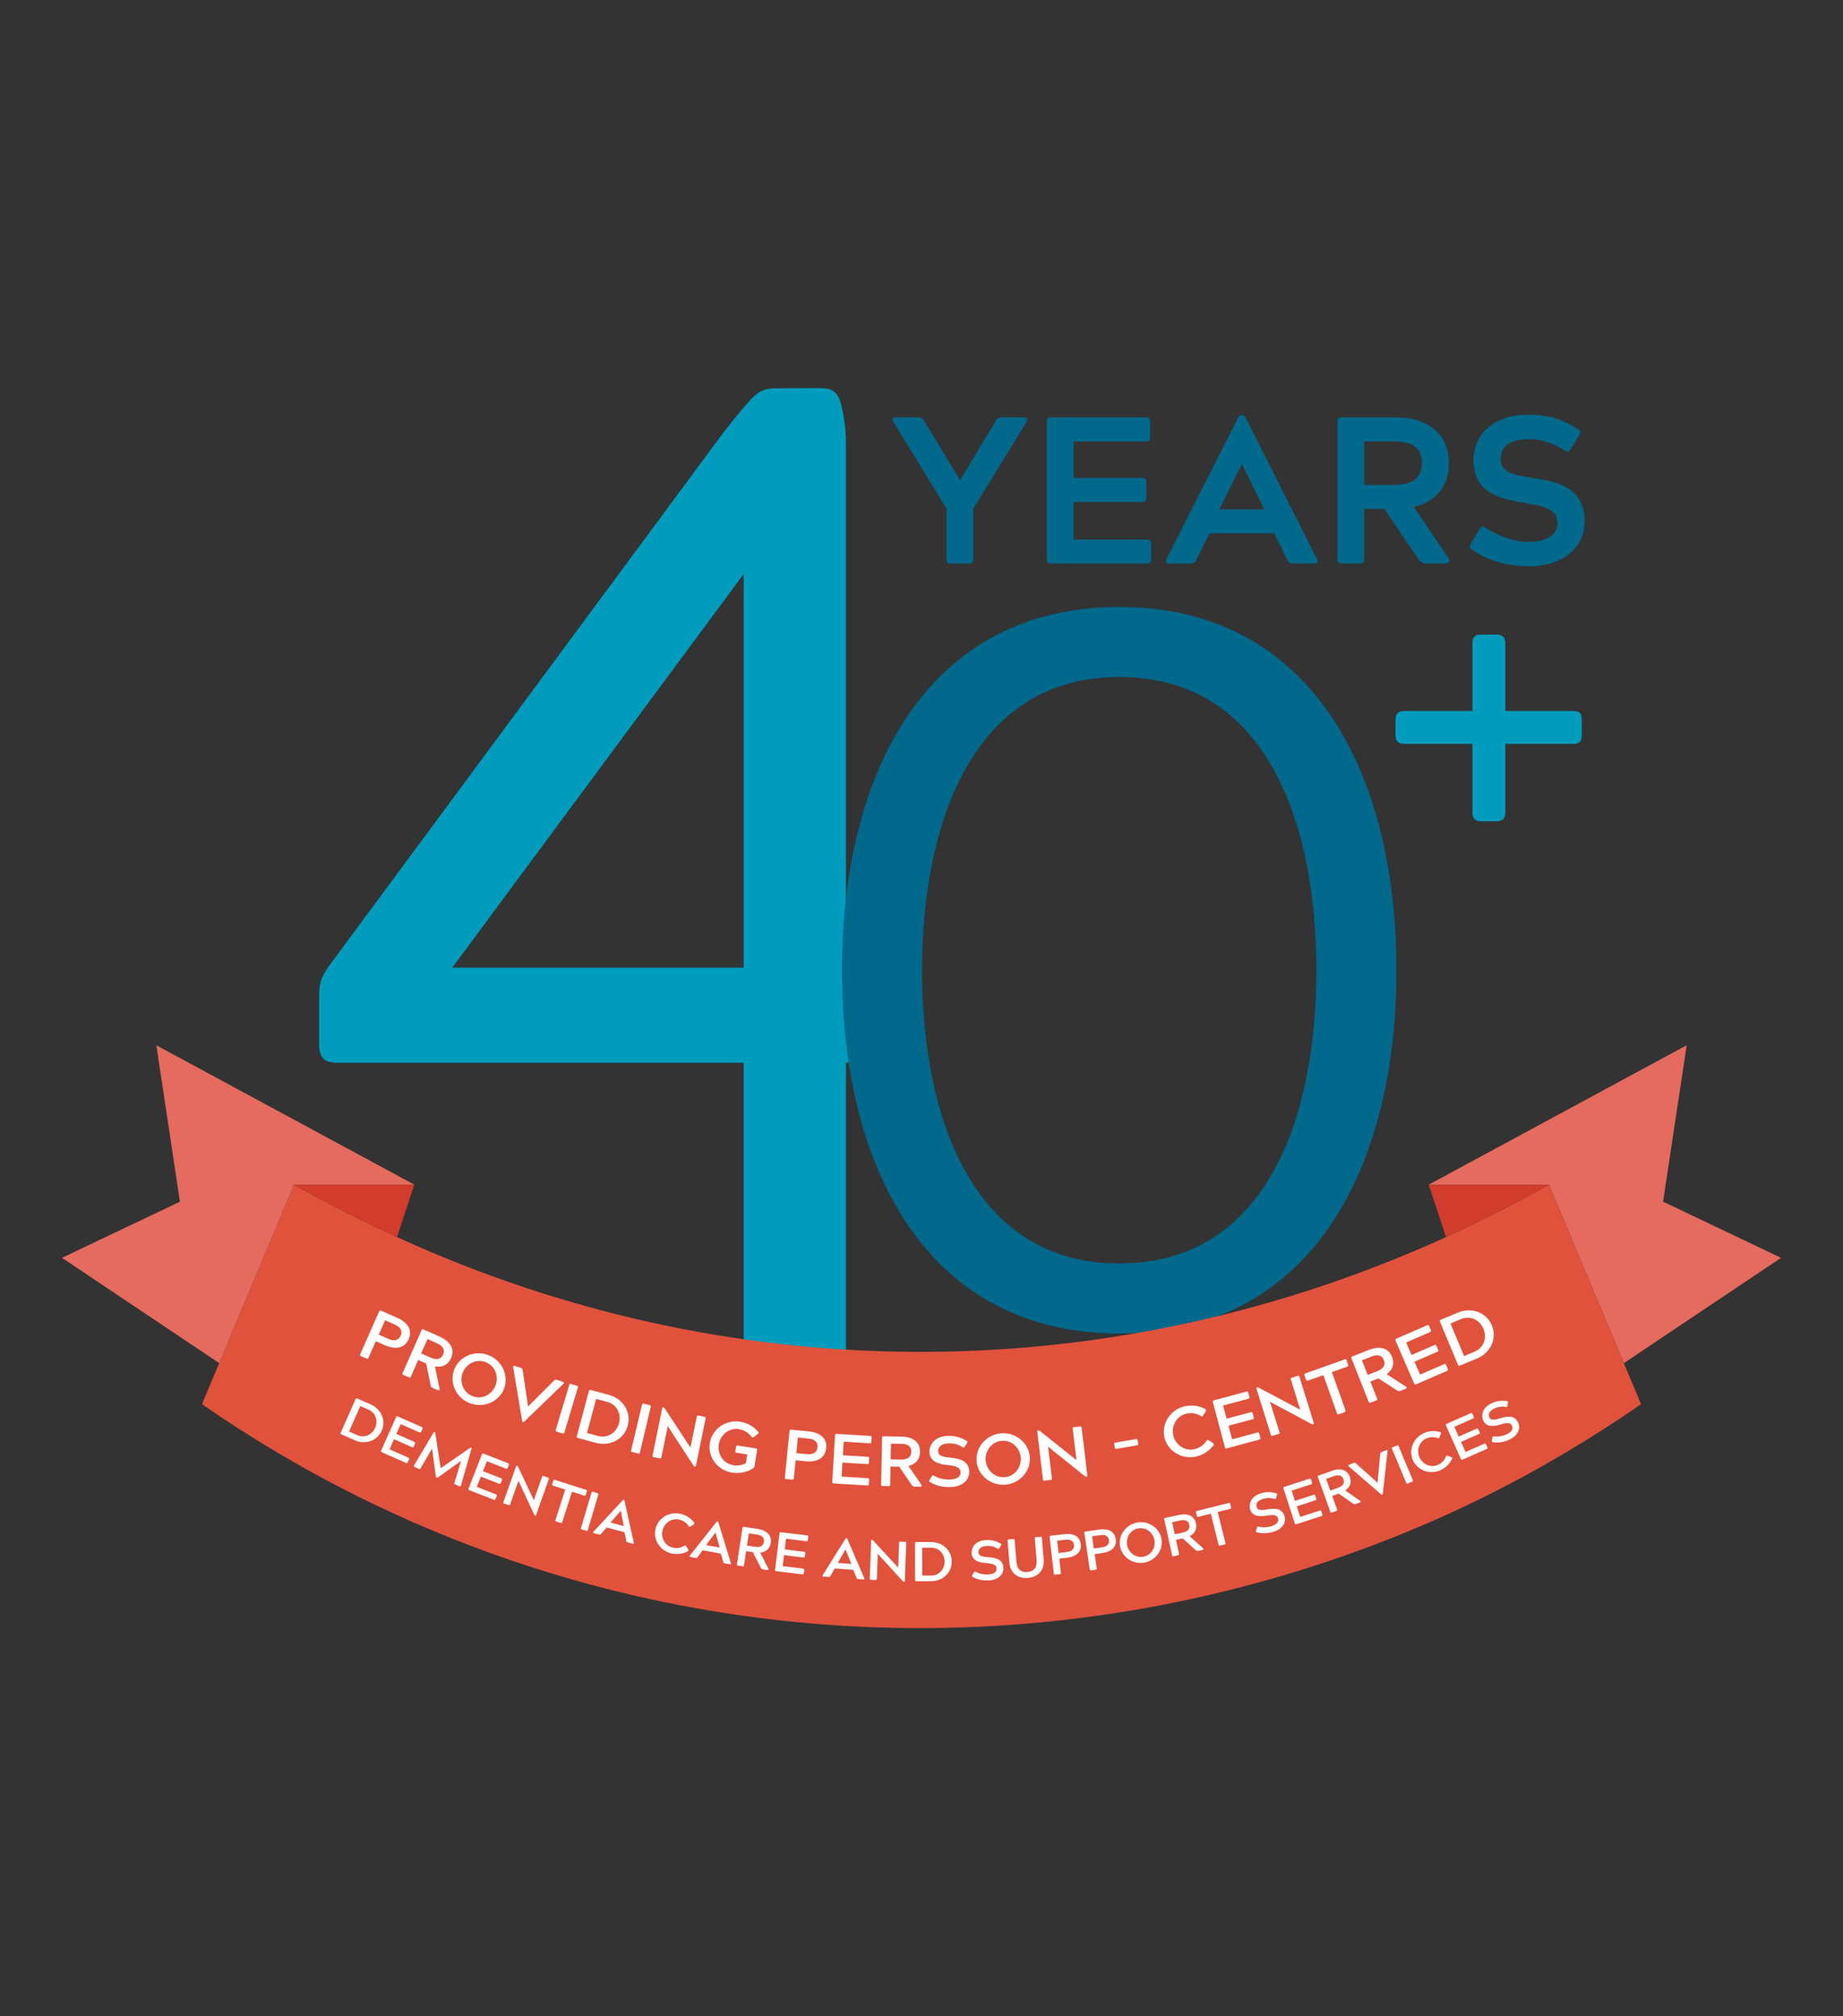
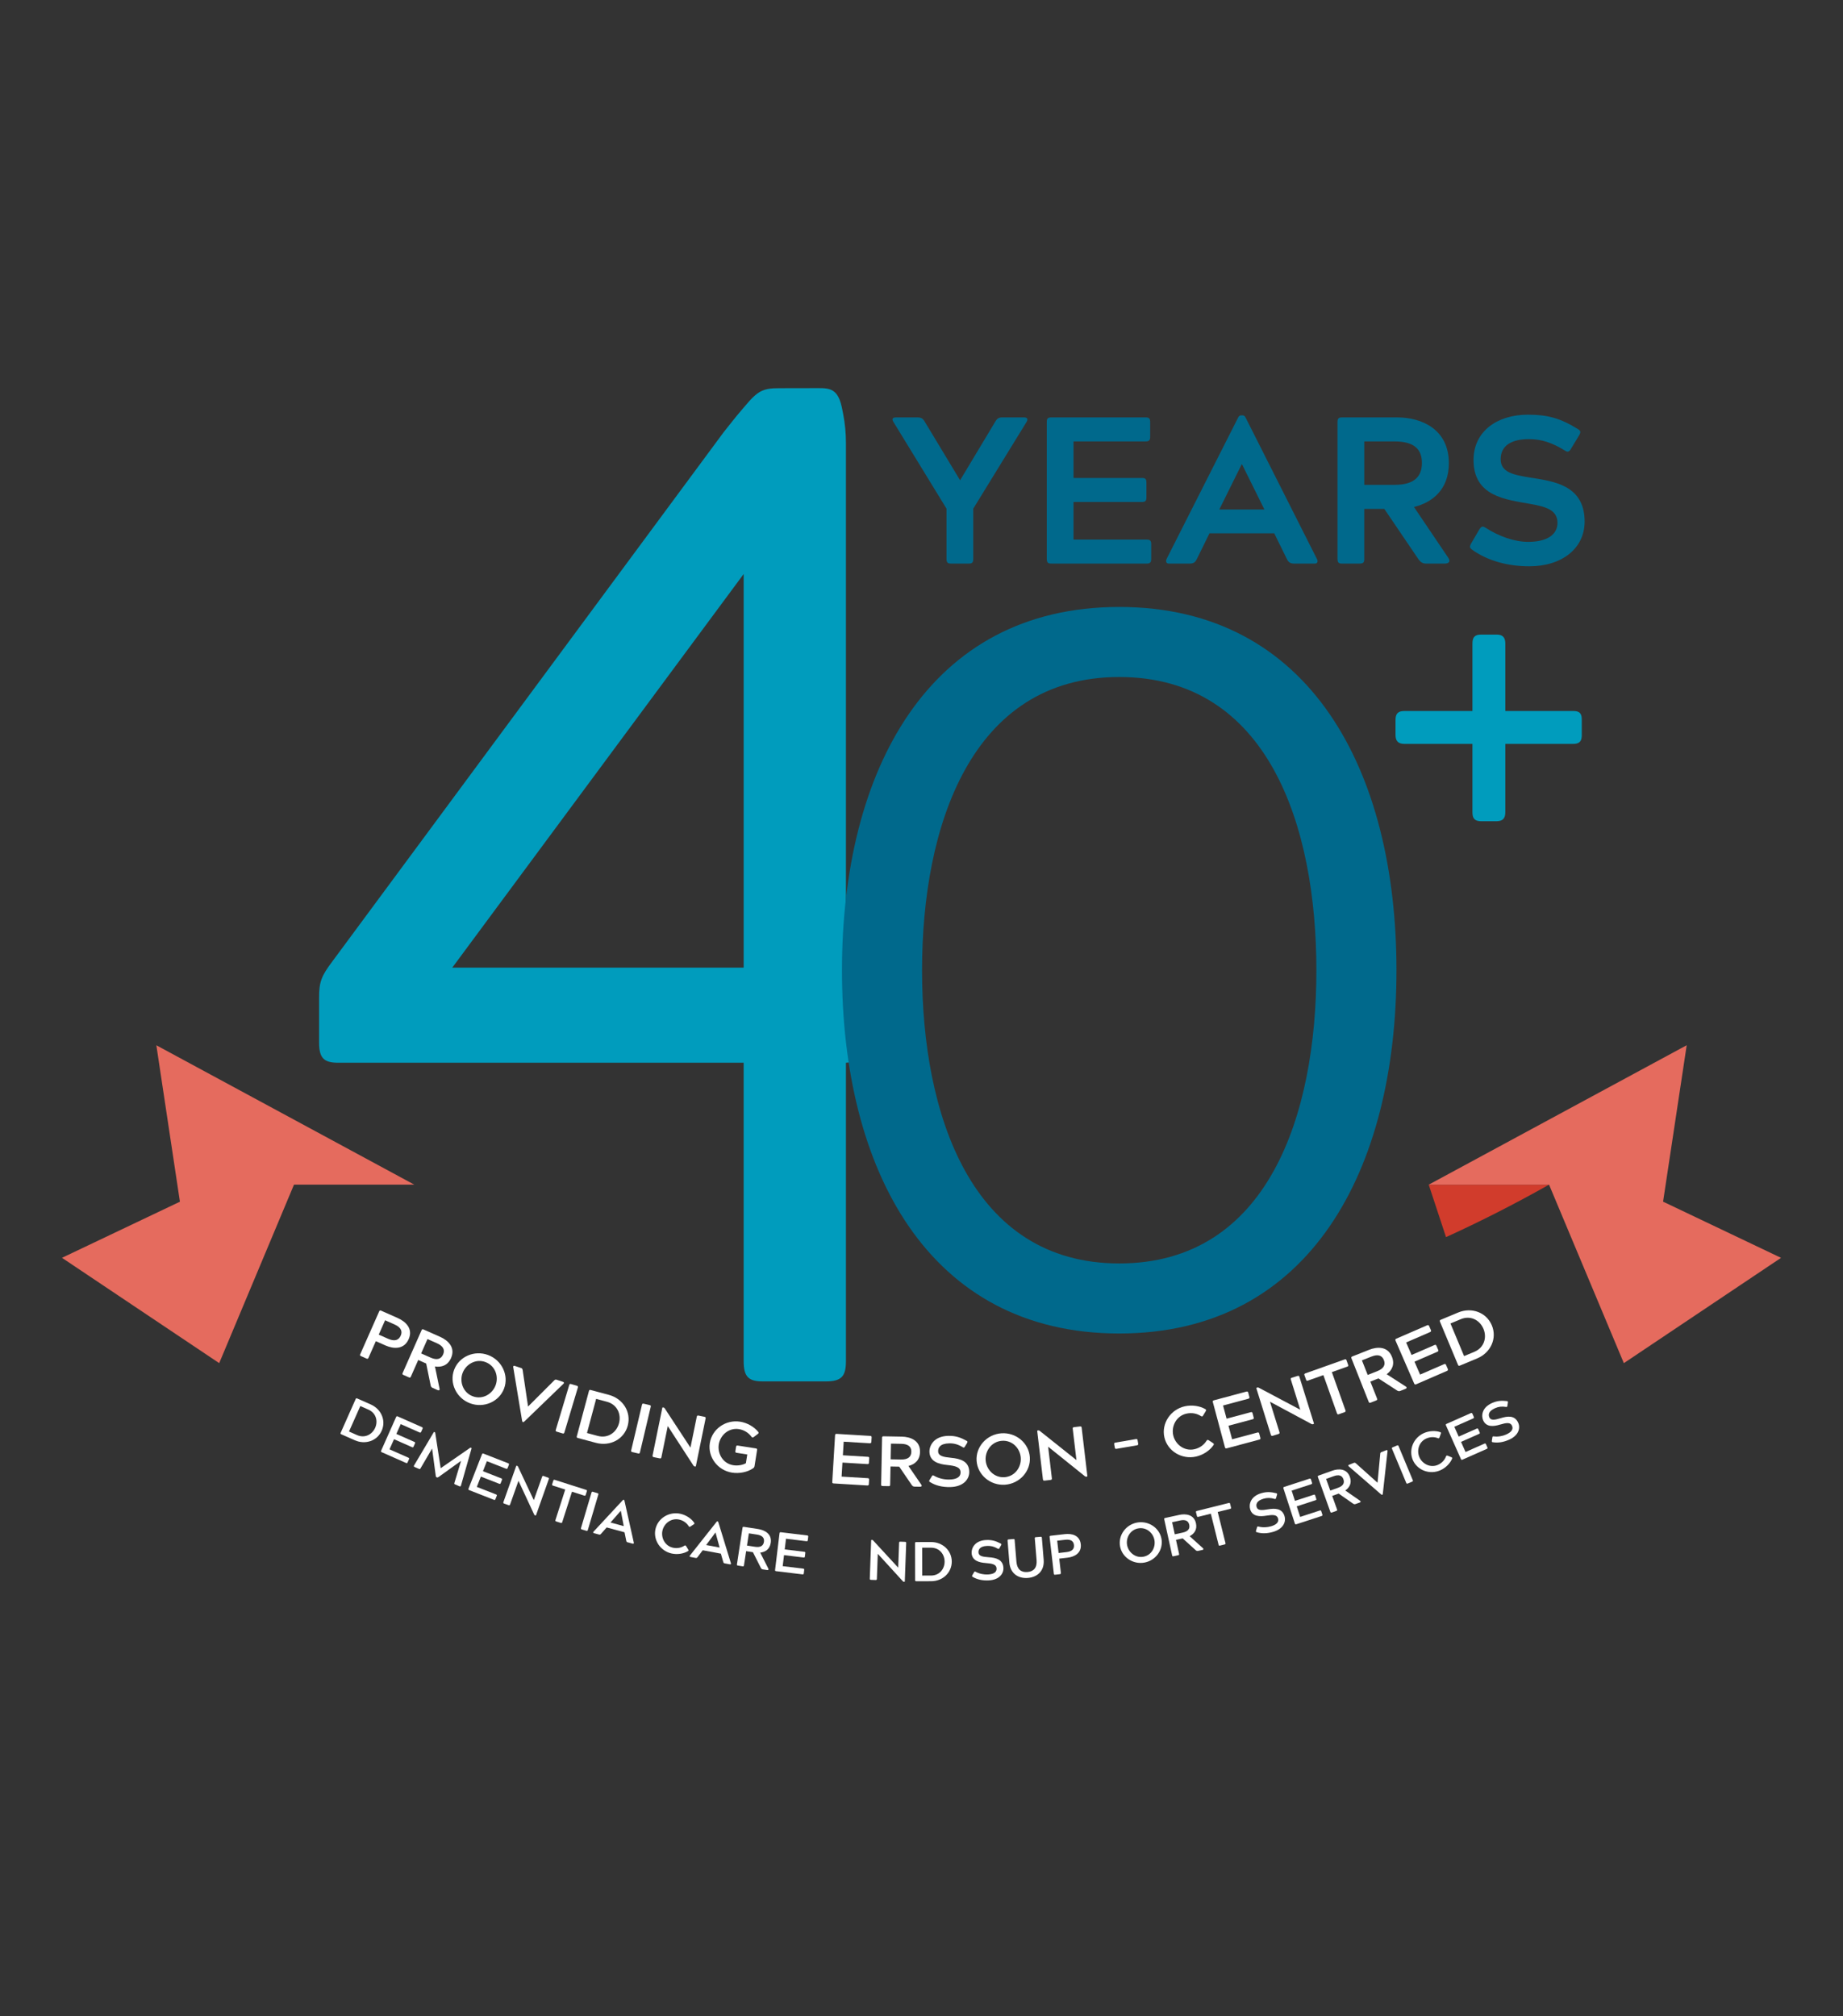
<svg xmlns="http://www.w3.org/2000/svg" id="Layer_1" data-name="Layer 1" viewBox="0 0 263.222 288">
  <rect x="0" y="0" width="263.222" height="288" fill="#333333" stroke="none" />
  <defs>
    <style>      .cls-1 {        fill: #00698c;      }      .cls-2 {        fill: #00698c;      }      .cls-3 {        fill: #fff;      }      .cls-4 {        fill: #d13c2c;      }      .cls-5 {        stroke: #009cbd;        stroke-miterlimit: 10;        stroke-width: .5px;      }      .cls-5, .cls-6 {        fill: #009cbd;      }      .cls-7 {        fill: #e56b5e;      }      .cls-8 {        fill: #e1523d;      }    </style>
  </defs>
  <g>
    <g>
      <g>
        <path class="cls-6" d="M118.113,55.514c.16.029.317.069.471.124,1.355.485,1.598,2.267,1.839,3.499.268,1.367.397,2.777.397,4.17v74.906h6.792c2.208,0,4,.675,4,2.883l-.849,7.077c0,2.208,1.81,2.761-.398,2.761l-9.545.868v42.629c0,2.208-.68,2.888-2.888,2.888h-9.001c-2.038,0-2.719-.68-2.719-2.888v-42.629h-57.92c-2.038,0-2.719-.679-2.719-2.887v-6.455c0-2.208.34-3.058,1.869-5.096,0,0,55.881-75.585,55.881-75.585.875-1.093,1.724-2.205,2.644-3.263.69-.793,1.338-1.646,2.18-2.287.959-.73,2.015-.776,3.19-.778,1.836-.004,3.672-.007,5.508-.011.423,0,.853,0,1.268.074ZM64.598,138.213h41.614v-56.222l-41.614,56.222Z" />
        <path class="cls-2" d="M159.85,86.698c27.303,0,39.596,23.443,39.596,51.889s-12.293,51.889-39.596,51.889-39.596-23.443-39.596-51.889,12.294-51.889,39.596-51.889ZM159.85,180.47c21.299,0,28.16-21.299,28.16-41.883s-6.861-41.883-28.16-41.883c-21.155,0-28.16,21.299-28.16,41.883s7.005,41.883,28.16,41.883Z" />
      </g>
      <path class="cls-5" d="M214.743,101.812h9.92c.799,0,.999.2.999.999v2.197c0,.732-.2.999-.999.999h-9.92v9.986c0,.799-.267,1.065-1.066,1.065h-2.063c-.865,0-1.066-.266-1.066-1.065v-9.986h-9.92c-.799,0-1.066-.267-1.066-1.065v-2.064c0-.865.267-1.065,1.066-1.065h9.92v-9.853c0-.799.2-1.065.999-1.065h2.197c.732,0,.999.266.999,1.065v9.853Z" />
    </g>
    <g>
      <path class="cls-1" d="M127.966,59.623h3.102c.477,0,.745.149,1.015.626l5.04,8.352,5.011-8.352c.268-.477.537-.626.984-.626h3.132c.447,0,.626.209.358.656l-7.606,12.379v7.159c0,.537-.149.686-.656.686h-2.475c-.538,0-.687-.149-.687-.686v-7.159l-7.576-12.379c-.298-.447-.089-.656.358-.656Z" />
      <path class="cls-1" d="M150.161,80.502c-.508,0-.657-.149-.657-.686v-19.538c0-.507.149-.656.657-.656h13.452c.477,0,.656.149.656.656v2.119c0,.507-.179.656-.656.656h-10.291v5.22h9.754c.508,0,.657.149.657.656v2.118c0,.507-.149.656-.657.656h-9.754v5.369h10.44c.477,0,.656.149.656.657v2.088c0,.537-.179.686-.656.686h-13.601Z" />
      <path class="cls-1" d="M188.074,79.817c.21.388.09.686-.298.686h-2.923c-.567,0-.836-.179-1.074-.686l-1.79-3.639h-9.247l-1.79,3.639c-.239.507-.477.686-1.073.686h-2.924c-.388,0-.507-.298-.328-.686l10.172-20.104c.119-.268.239-.388.477-.388h.179c.239,0,.358.119.477.388l10.141,20.104ZM177.336,66.335l-3.192,6.442h6.443l-3.192-6.442h-.06Z" />
      <path class="cls-1" d="M194.848,79.817c0,.537-.149.686-.686.686h-2.475c-.508,0-.657-.149-.657-.686v-19.538c0-.507.149-.656.657-.656h7.874c3.49,0,7.368,1.7,7.368,6.532,0,3.758-2.327,5.608-4.982,6.265l4.892,7.248c.358.507.119.835-.508.835h-2.625c-.537,0-.835-.209-1.164-.686l-4.832-7.129h-2.864v7.129ZM199.174,69.257c2.923,0,3.907-1.283,3.907-3.132s-.985-3.072-3.907-3.072h-4.326v6.204h4.326Z" />
      <path class="cls-1" d="M214.328,65.588c0,1.909,1.849,2.237,4.176,2.625,3.46.537,7.815,1.103,7.815,6.293,0,3.788-3.191,6.383-7.904,6.383-3.161,0-6.025-.835-8.143-2.356-.388-.298-.417-.447-.149-.925l1.133-1.939c.18-.298.329-.447.508-.447.119,0,.239.06.388.149,1.909,1.223,4.086,2.028,6.115,2.028,2.745,0,4.176-1.073,4.176-2.714,0-1.879-1.73-2.326-3.937-2.714-3.49-.627-8.053-1.074-8.053-6.265,0-4.086,3.371-6.472,7.755-6.472,2.804,0,4.594.477,7.159,2.058.388.239.447.417.149.924l-1.104,1.82c-.179.329-.328.478-.537.478-.089,0-.209-.06-.358-.149-1.79-1.104-3.311-1.641-5.16-1.641-2.386,0-4.027.865-4.027,2.863Z" />
    </g>
  </g>
  <path class="cls-4" d="M204.054,169.217l2.471,7.493c5.292-2.407,10.204-4.95,14.715-7.493h-17.187Z" />
  <polygon class="cls-7" points="204.054 169.217 221.24 169.217 231.922 194.712 254.371 179.669 237.525 171.644 240.899 149.3 204.054 169.217" />
-   <path class="cls-8" d="M231.923,194.712l-10.682-25.495c-4.511,2.543-9.423,5.085-14.715,7.493-47.091,21.425-100.205,21.923-147.479,1.047-.782-.345-1.563-.694-2.342-1.05-5.292-2.417-10.204-4.95-14.715-7.493l-10.682,25.495-2.464,5.869c6.793,4.689,14.314,9.233,22.577,13.323,46.811,23.167,100.926,24.581,148.722,5.243l.13-.053c3.886-1.576,7.735-3.305,11.536-5.188,8.256-4.09,15.777-8.634,22.569-13.323l-2.456-5.869Z" />
  <g>
-     <path class="cls-4" d="M59.168,169.214l-2.464,7.493c-5.292-2.417-10.204-4.95-14.715-7.493h17.179Z" />
    <polygon class="cls-7" points="59.168 169.214 41.989 169.214 31.307 194.71 8.852 179.666 25.697 171.651 22.331 149.307 59.168 169.214" />
  </g>
  <g>
    <path class="cls-3" d="M53.678,191.574l-1.051,2.375c-.065.148-.135.173-.29.104l-.767-.34c-.165-.073-.183-.137-.117-.285l2.7-6.104c.07-.158.135-.174.29-.104l2.358,1.046c1.136.503,2.229,1.521,1.564,3.023s-2.165,1.404-3.301.9l-1.388-.615ZM55.432,191.231c1.01.447,1.54.139,1.799-.445.251-.566.118-1.158-.892-1.605l-1.339-.594-.907,2.05,1.339.595Z" />
    <path class="cls-3" d="M62.122,195.185l.661,3.201c.029.224-.12.246-.285.173l-.719-.318c-.164-.073-.232-.182-.272-.354l-.638-3.123-1.136-.504-1.051,2.375c-.069.157-.135.173-.29.104l-.767-.34c-.155-.069-.188-.128-.117-.285l2.7-6.104c.066-.148.135-.174.29-.104l2.368,1.05c1.106.49,2.22,1.517,1.555,3.02-.472,1.067-1.354,1.354-2.3,1.211ZM61.497,193.92c.912.404,1.494.219,1.789-.449.312-.705-.047-1.231-.882-1.602l-1.349-.598-.907,2.051,1.349.598Z" />
    <path class="cls-3" d="M69.722,193.554c1.956.736,2.98,2.898,2.27,4.787s-2.905,2.84-4.862,2.104-2.98-2.898-2.27-4.787c.71-1.89,2.905-2.84,4.862-2.104ZM67.508,199.438c1.42.534,2.808-.319,3.271-1.554.468-1.243-.016-2.79-1.437-3.325-1.391-.523-2.804.31-3.271,1.554-.465,1.233.046,2.802,1.437,3.325Z" />
    <path class="cls-3" d="M73.296,195.258c-.019-.113.077-.199.197-.159l.938.31c.142.046.176.111.216.295l.772,5.199-.003.01,3.729-3.726c.132-.127.208-.155.35-.108l.928.306c.151.05.14.185.074.249l-5.559,5.365c-.122.098-.165.159-.245.132l-.03-.01c-.071-.023-.068-.097-.107-.249l-1.26-7.613Z" />
    <path class="cls-3" d="M81.299,197.84c.046-.155.111-.188.274-.14l.803.24c.173.053.198.113.152.269l-1.918,6.396c-.047.155-.112.189-.274.141l-.803-.241c-.163-.049-.199-.113-.152-.269l1.918-6.396Z" />
    <path class="cls-3" d="M86.956,199.24c2.02.541,3.223,2.448,2.701,4.398-.522,1.949-2.519,3-4.538,2.459l-2.574-.689c-.164-.044-.202-.106-.16-.264l1.727-6.446c.042-.156.106-.191.271-.147l2.574.689ZM85.143,199.814l-1.308,4.879,1.538.412c1.487.398,2.691-.529,3.033-1.803.344-1.283-.239-2.678-1.726-3.076l-1.538-.412Z" />
    <path class="cls-3" d="M91.687,200.661c.037-.158.101-.195.266-.156l.816.193c.176.041.205.101.168.259l-1.536,6.496c-.038.157-.101.195-.267.156l-.815-.193c-.166-.039-.206-.101-.168-.259l1.536-6.496Z" />
    <path class="cls-3" d="M94.466,208.146c-.032.159-.095.198-.262.164l-.812-.165c-.166-.034-.219-.097-.187-.255l1.387-6.785c.014-.069.039-.085.111-.07l.084.018c.062.013.108.053.149.113l3.678,5.612.9-4.41c.033-.159.095-.198.262-.164l.822.167c.166.034.208.095.176.253l-1.386,6.785c-.015.069-.039.085-.112.07l-.073-.015c-.062-.013-.108-.054-.16-.116l-3.669-5.652-.909,4.45Z" />
    <path class="cls-3" d="M102.656,206.325c-.206,1.303.599,2.734,2.066,2.965.682.107,1.336-.026,1.807-.281l.198-1.253-1.51-.237c-.168-.026-.214-.075-.187-.245l.097-.611c.025-.16.086-.202.253-.176l2.559.401c.178.028.212.085.187.245l-.36,2.276c-.025.16-.092.242-.225.334-.795.543-1.959.771-2.986.609-2.065-.324-3.493-2.233-3.177-4.229.315-1.995,2.264-3.374,4.328-3.05,1.018.16,1.991.725,2.585,1.455.106.14.065.195-.07.307l-.562.426c-.133.092-.222.109-.328-.031-.397-.545-1.038-.975-1.793-1.093-1.468-.231-2.674.874-2.882,2.188Z" />
-     <path class="cls-3" d="M113.632,208.582l-.258,2.582c-.017.162-.074.207-.243.19l-.834-.084c-.18-.018-.217-.072-.201-.233l.663-6.637c.017-.172.074-.207.243-.189l2.565.256c1.235.123,2.592.747,2.429,2.381s-1.619,2.009-2.854,1.886l-1.51-.151ZM115.191,207.709c1.098.109,1.507-.349,1.57-.984.061-.615-.25-1.135-1.348-1.245l-1.457-.145-.223,2.229,1.457.146Z" />
    <path class="cls-3" d="M119.086,211.896c-.18-.011-.229-.064-.22-.227l.401-6.656c.01-.162.076-.209.246-.198l4.755.287c.169.011.229.065.22.227l-.037.617c-.01.162-.077.219-.246.209l-3.707-.225-.117,1.942,3.548.215c.18.011.22.054.21.226l-.038.617c-.01.162-.055.21-.234.199l-3.548-.215-.121,2.003,3.707.225c.18.011.23.055.22.227l-.037.617c-.01.162-.066.209-.246.198l-4.755-.288Z" />
    <path class="cls-3" d="M129.747,209.399l1.849,2.694c.113.195-.016.273-.196.271l-.786-.015c-.181-.004-.285-.076-.389-.221l-1.797-2.632-1.243-.023-.051,2.598c-.003.173-.057.212-.227.209l-.839-.016c-.17-.003-.223-.045-.22-.218l.131-6.677c.003-.162.058-.212.228-.208l2.591.048c1.211.022,2.635.536,2.603,2.181-.022,1.167-.725,1.772-1.653,2.009ZM128.681,208.477c.999.019,1.463-.379,1.478-1.109.015-.771-.52-1.116-1.434-1.133l-1.476-.028-.044,2.243,1.476.027Z" />
    <path class="cls-3" d="M133.987,207.309c.016.679.773.814,1.859.923,1.299.124,2.551.482,2.584,1.982.025,1.114-.875,2.157-2.702,2.197-1.146.024-2.098-.209-2.896-.708-.161-.088-.142-.159-.07-.303l.317-.514c.082-.144.145-.196.307-.098.688.4,1.489.565,2.212.55.924-.02,1.608-.298,1.591-1.048-.017-.729-.732-.906-1.925-1.033-1.161-.116-2.486-.474-2.519-1.882-.02-.871.63-2.233,2.689-2.277,1.095-.024,1.802.255,2.631.713.15.078.131.16.06.304l-.308.503c-.082.144-.154.206-.306.107-.689-.421-1.256-.57-1.946-.556-1.327.028-1.59.643-1.579,1.139Z" />
    <path class="cls-3" d="M143.032,204.731c2.087-.141,3.915,1.402,4.052,3.415.136,2.014-1.467,3.789-3.553,3.93-2.086.142-3.914-1.401-4.051-3.415-.137-2.013,1.466-3.788,3.552-3.93ZM143.457,211.004c1.515-.103,2.423-1.455,2.334-2.77-.091-1.325-1.172-2.533-2.687-2.431-1.482.101-2.423,1.445-2.333,2.771.089,1.315,1.203,2.53,2.686,2.43Z" />
    <path class="cls-3" d="M150.229,211.157c.019.161-.027.218-.196.237l-.822.097c-.169.02-.238-.023-.257-.185l-.813-6.878c-.008-.071.011-.094.084-.103l.085-.01c.062-.007.119.017.178.062l5.252,4.183-.529-4.472c-.019-.161.028-.217.197-.237l.833-.098c.168-.02.227.024.246.186l.812,6.879c.009.07-.01.093-.084.102l-.073.009c-.063.007-.12-.017-.189-.06l-5.256-4.224.533,4.512Z" />
    <path class="cls-3" d="M159.486,206.945c-.178.031-.239-.01-.267-.17l-.081-.47c-.029-.17.017-.219.194-.249l2.889-.497c.168-.029.227.002.256.172l.081.47c.028.16-.016.219-.184.248l-2.889.496Z" />
    <path class="cls-3" d="M172.329,205.784c.098-.146.177-.134.315-.051l.588.388c.143.103.177.157.079.304-.522.772-1.479,1.404-2.485,1.63-2.041.46-4.084-.783-4.527-2.751s.869-3.967,2.91-4.427c1.005-.227,2.141-.067,2.944.406.139.083.133.157.046.302l-.365.602c-.087.145-.155.181-.307.09-.561-.362-1.284-.531-2.082-.352-1.45.327-2.175,1.799-1.883,3.095.289,1.285,1.577,2.314,3.028,1.987.798-.18,1.379-.644,1.738-1.223Z" />
    <path class="cls-3" d="M175.231,206.872c-.175.047-.239.012-.281-.146l-1.727-6.445c-.042-.157.006-.223.17-.267l4.604-1.233c.164-.044.238-.011.28.146l.16.598c.042.157-.004.232-.168.276l-3.589.961.504,1.881,3.436-.92c.174-.047.226-.019.271.147l.16.598c.042.157.014.217-.16.264l-3.436.92.52,1.939,3.589-.961c.175-.047.236-.021.281.146l.16.598c.042.156.003.219-.171.266l-4.604,1.233Z" />
    <path class="cls-3" d="M182.733,204.566c.049.154.014.219-.148.27l-.791.246c-.162.051-.237.021-.286-.134l-2.063-6.618c-.021-.067-.007-.093.064-.115l.081-.025c.061-.019.12-.006.186.027l5.929,3.148-1.341-4.303c-.049-.154-.013-.219.149-.27l.8-.249c.162-.051.228-.019.276.137l2.063,6.618c.021.067.007.093-.064.115l-.07.022c-.061.019-.121.006-.196-.024l-5.941-3.187,1.354,4.341Z" />
    <path class="cls-3" d="M192.033,194.186c.17-.061.228-.027.282.126l.225.63c.058.163.021.219-.139.275l-2.183.775,1.943,5.454c.054.152.021.219-.149.278l-.78.277c-.171.061-.228.027-.282-.126l-1.942-5.454-2.192.779c-.17.061-.228.026-.281-.126l-.225-.631c-.055-.152-.021-.218.139-.275l5.585-1.983Z" />
    <path class="cls-3" d="M198.051,196.294l2.746,1.771c.18.137.092.259-.076.325l-.73.289c-.168.066-.293.039-.444-.054l-2.675-1.734-1.155.457.957,2.414c.063.16.029.218-.129.28l-.779.309c-.158.062-.223.044-.286-.116l-2.46-6.205c-.06-.15-.029-.217.129-.279l2.409-.953c1.125-.445,2.638-.521,3.243,1.007.43,1.085.017,1.914-.749,2.489ZM196.711,195.854c.928-.367,1.203-.912.934-1.592-.284-.716-.911-.828-1.76-.492l-1.372.543.826,2.084,1.372-.543Z" />
    <path class="cls-3" d="M202.274,197.723c-.166.071-.234.046-.3-.103l-2.66-6.125c-.064-.148-.026-.221.129-.288l4.371-1.897c.156-.068.234-.047.299.103l.247.567c.064.149.03.23-.125.298l-3.407,1.479.776,1.787,3.261-1.416c.166-.072.221-.052.29.106l.246.568c.064.148.046.212-.119.284l-3.262,1.415.801,1.844,3.407-1.479c.166-.072.23-.056.299.103l.247.567c.064.149.036.217-.129.289l-4.371,1.897Z" />
    <path class="cls-3" d="M208.244,187.484c1.93-.806,4.048-.031,4.825,1.83s-.161,3.912-2.091,4.718l-2.459,1.026c-.156.065-.225.039-.287-.11l-2.57-6.155c-.062-.149-.033-.217.123-.282l2.459-1.026ZM207.16,189.047l1.945,4.658,1.469-.614c1.421-.593,1.808-2.062,1.3-3.277-.512-1.226-1.824-1.974-3.245-1.38l-1.469.613Z" />
  </g>
  <g>
    <path class="cls-3" d="M52.949,200.61c1.509.668,2.213,2.3,1.566,3.754-.647,1.455-2.333,2.03-3.842,1.362l-1.923-.85c-.122-.055-.145-.108-.093-.225l2.139-4.81c.052-.117.106-.137.229-.082l1.923.85ZM51.463,200.837l-1.618,3.641,1.148.508c1.111.491,2.164-.084,2.587-1.034.426-.957.143-2.114-.968-2.605l-1.149-.509Z" />
    <path class="cls-3" d="M54.536,207.442c-.13-.058-.152-.111-.1-.228l2.139-4.81c.052-.117.113-.133.236-.079l3.439,1.521c.122.054.152.11.1.228l-.198.446c-.052.116-.117.14-.239.086l-2.682-1.186-.624,1.403,2.566,1.135c.13.058.147.101.093.225l-.198.445c-.052.117-.099.141-.229.083l-2.565-1.135-.644,1.447,2.681,1.186c.13.058.155.104.101.228l-.198.446c-.053.117-.107.137-.237.079l-3.439-1.521Z" />
    <path class="cls-3" d="M62.662,210.961c-.11.065-.182.104-.243.078l-.085-.036c-.062-.026-.082-.105-.103-.228l-.518-3.865-1.648,2.819c-.069.118-.104.138-.228.085l-.608-.262c-.123-.053-.157-.12-.095-.224l2.811-4.742c.03-.048.044-.06.098-.036l.054.023c.031.013.056.041.064.105l.778,5.041,4.189-2.902c.053-.038.09-.039.121-.026l.054.023c.054.023.055.041.041.096l-1.512,5.302c-.04.113-.104.138-.228.085l-.607-.262c-.123-.053-.142-.096-.096-.224l.95-3.146-3.19,2.295Z" />
    <path class="cls-3" d="M67.029,212.852c-.132-.052-.156-.104-.11-.223l1.918-4.9c.047-.119.108-.138.232-.089l3.501,1.37c.125.049.157.104.11.224l-.178.454c-.046.119-.11.146-.235.097l-2.729-1.068-.56,1.43,2.612,1.022c.133.052.152.094.103.221l-.178.454c-.047.119-.092.145-.225.093l-2.612-1.022-.577,1.474,2.729,1.068c.132.052.159.097.11.224l-.178.454c-.047.119-.101.142-.233.09l-3.501-1.371Z" />
    <path class="cls-3" d="M72.853,214.897c-.043.12-.096.144-.222.099l-.615-.219c-.127-.045-.16-.1-.118-.22l1.824-5.148c.019-.053.04-.062.095-.043l.063.022c.047.018.078.054.104.105l2.256,4.792,1.186-3.347c.043-.12.096-.145.222-.1l.623.223c.126.045.152.097.109.217l-1.823,5.148c-.019.053-.04.062-.096.043l-.055-.021c-.048-.017-.079-.053-.113-.107l-2.244-4.822-1.196,3.377Z" />
    <path class="cls-3" d="M83.696,212.809c.136.043.155.092.116.214l-.161.502c-.041.13-.091.147-.219.106l-1.739-.556-1.395,4.348c-.039.122-.091.147-.227.104l-.622-.199c-.136-.043-.156-.092-.117-.213l1.395-4.348-1.748-.559c-.136-.043-.155-.092-.116-.213l.161-.503c.039-.122.092-.147.219-.106l4.453,1.422Z" />
    <path class="cls-3" d="M84.479,213.204c.037-.122.088-.148.217-.11l.634.188c.137.041.157.089.121.211l-1.496,5.051c-.036.123-.088.149-.217.111l-.634-.188c-.128-.038-.157-.088-.121-.211l1.496-5.051Z" />
    <path class="cls-3" d="M90.526,220.37c.02.088-.053.16-.157.132l-.744-.203c-.121-.032-.151-.082-.183-.224l-.247-1.202-2.548-.692-.812.915c-.105.104-.148.134-.27.101l-.753-.204c-.097-.026-.122-.125-.061-.191l4.143-4.461c.081-.077.122-.132.179-.117l.024.007c.064.018.064.084.104.194l1.325,5.946ZM88.653,215.808l-1.459,1.668,1.893.514-.418-2.177-.016-.005Z" />
    <path class="cls-3" d="M97.756,220.784c.119-.072.172-.036.242.07l.289.474c.067.122.073.173-.046.244-.633.376-1.528.505-2.321.329-1.611-.357-2.651-1.933-2.305-3.487.346-1.555,1.956-2.542,3.567-2.185.793.176,1.55.672,1.964,1.28.07.106.042.157-.068.23l-.464.308c-.11.073-.171.076-.249-.039-.277-.447-.737-.812-1.367-.951-1.145-.254-2.157.554-2.386,1.577-.226,1.016.347,2.185,1.492,2.438.629.14,1.2.004,1.651-.289Z" />
    <path class="cls-3" d="M104.398,223.309c.026.086-.039.163-.146.143l-.757-.142c-.124-.022-.157-.07-.199-.208l-.34-1.178-2.591-.486-.737.977c-.098.112-.139.146-.262.122l-.765-.144c-.099-.019-.132-.114-.076-.185l3.777-4.775c.075-.084.112-.143.17-.132l.024.005c.065.013.07.078.118.186l1.782,5.817ZM102.177,218.914l-1.322,1.777,1.925.361-.586-2.136-.017-.003Z" />
    <path class="cls-3" d="M108.576,221.777l1.168,2.298c.067.164-.041.212-.183.19l-.612-.094c-.142-.021-.216-.09-.281-.213l-1.134-2.243-.969-.148-.309,2.023c-.021.134-.067.159-.199.14l-.655-.101c-.132-.021-.169-.059-.148-.192l.793-5.201c.02-.126.067-.159.199-.14l2.022.31c.944.145,2.005.694,1.81,1.975-.139.909-.751,1.31-1.502,1.396ZM107.838,220.945c.778.118,1.183-.143,1.27-.712.092-.601-.291-.927-1.004-1.035l-1.151-.176-.267,1.746,1.152.177Z" />
    <path class="cls-3" d="M110.863,224.431c-.142-.017-.178-.062-.163-.188l.633-5.231c.016-.127.07-.161.203-.145l3.734.452c.133.016.178.062.162.189l-.059.484c-.015.127-.07.169-.204.153l-2.91-.353-.185,1.526,2.786.337c.141.018.171.053.154.188l-.059.484c-.016.128-.054.163-.195.146l-2.785-.338-.19,1.574,2.91.353c.142.017.179.054.163.189l-.059.484c-.016.127-.062.162-.203.145l-3.734-.452Z" />
-     <path class="cls-3" d="M123.454,225.453c.035.083-.021.167-.13.159l-.768-.057c-.125-.009-.164-.052-.222-.185l-.469-1.134-2.629-.192-.624,1.054c-.085.123-.121.16-.247.151l-.775-.058c-.101-.007-.145-.099-.097-.175l3.223-5.173c.065-.092.095-.153.153-.149l.025.002c.066.005.079.07.139.171l2.42,5.585ZM120.757,221.332l-1.116,1.916,1.953.144-.82-2.059h-.017Z" />
    <path class="cls-3" d="M125.237,225.526c-.005.128-.048.167-.182.162l-.652-.024c-.134-.005-.183-.046-.178-.174l.197-5.461c.003-.057.02-.072.078-.069l.067.002c.05.002.091.027.131.069l3.585,3.894.129-3.55c.005-.128.048-.167.182-.162l.66.024c.134.005.175.046.17.174l-.198,5.461c-.002.057-.02.071-.077.069l-.059-.002c-.051-.002-.092-.027-.141-.069l-3.583-3.926-.13,3.582Z" />
    <path class="cls-3" d="M132.971,220.264c1.65-.003,2.959,1.202,2.962,2.793.003,1.592-1.302,2.801-2.951,2.804l-2.104.004c-.134,0-.176-.039-.176-.167l-.01-5.262c0-.128.041-.168.175-.168l2.104-.004ZM131.707,221.073l.008,3.982,1.256-.003c1.215-.002,1.942-.954,1.94-1.994-.002-1.047-.733-1.989-1.947-1.987l-1.257.002Z" />
    <path class="cls-3" d="M139.748,221.751c.026.535.626.626,1.484.688,1.025.069,2.02.325,2.078,1.509.043.879-.645,1.723-2.082,1.793-.903.045-1.657-.118-2.297-.495-.129-.066-.114-.123-.062-.238l.239-.412c.062-.115.109-.158.239-.084.551.302,1.186.414,1.754.387.728-.036,1.261-.271,1.231-.862-.028-.576-.597-.7-1.539-.773-.917-.067-1.969-.32-2.024-1.432-.034-.688.448-1.777,2.071-1.857.861-.042,1.424.162,2.087.507.12.058.106.123.054.237l-.231.404c-.062.115-.117.166-.238.092-.553-.317-1.002-.424-1.546-.396-1.045.052-1.238.542-1.219.934Z" />
    <path class="cls-3" d="M144.161,223.192l-.257-3.12c-.01-.128.037-.172.17-.183l.651-.054c.142-.012.179.025.189.153l.253,3.08c.091,1.102.674,1.552,1.575,1.478s1.395-.612,1.305-1.714l-.254-3.08c-.01-.128.02-.171.162-.183l.65-.054c.143-.012.188.025.197.152l.257,3.121c.131,1.588-.888,2.491-2.248,2.603-1.36.112-2.521-.611-2.651-2.2Z" />
    <path class="cls-3" d="M151.284,222.633l.234,2.035c.015.128-.022.172-.156.188l-.656.076c-.142.016-.18-.02-.194-.147l-.603-5.23c-.016-.136.022-.172.155-.188l2.021-.233c.973-.112,2.123.142,2.271,1.429.147,1.288-.911,1.821-1.885,1.935l-1.188.137ZM152.338,221.697c.865-.1,1.103-.521,1.045-1.022-.056-.485-.383-.834-1.247-.734l-1.147.133.202,1.757,1.147-.133Z" />
-     <path class="cls-3" d="M156.341,221.997l.297,2.027c.019.127-.018.172-.149.191l-.655.096c-.141.021-.18-.015-.198-.142l-.763-5.211c-.02-.135.017-.172.149-.191l2.014-.293c.969-.141,2.127.079,2.314,1.362.188,1.282-.854,1.847-1.824,1.987l-1.185.173ZM157.368,221.031c.861-.126,1.086-.555,1.014-1.054-.071-.483-.408-.822-1.271-.697l-1.144.167.257,1.75,1.144-.166Z" />
    <path class="cls-3" d="M162.406,217.482c1.623-.294,3.193.755,3.479,2.321.285,1.567-.814,3.101-2.438,3.396-1.623.294-3.193-.755-3.479-2.321-.285-1.567.814-3.101,2.438-3.396ZM163.295,222.364c1.178-.214,1.771-1.354,1.584-2.378-.188-1.031-1.144-1.883-2.321-1.669-1.154.209-1.772,1.347-1.585,2.378.187,1.023,1.168,1.878,2.322,1.669Z" />
    <path class="cls-3" d="M169.908,219.426l1.911,1.728c.123.129.038.213-.101.243l-.605.132c-.139.03-.232-.007-.339-.098l-1.86-1.689-.957.209.438,2c.029.133-.005.173-.136.201l-.646.142c-.131.028-.178.006-.207-.127l-1.125-5.141c-.027-.125.006-.173.137-.201l1.995-.436c.933-.204,2.118-.07,2.396,1.195.196.898-.23,1.491-.899,1.842ZM168.921,218.913c.769-.168,1.052-.558.929-1.12-.13-.594-.604-.761-1.307-.606l-1.137.248.377,1.727,1.138-.248Z" />
    <path class="cls-3" d="M175.478,214.69c.138-.035.18-.004.211.12l.128.513c.033.132,0,.173-.13.206l-1.77.442,1.106,4.435c.031.124,0,.173-.138.208l-.633.158c-.139.034-.181.004-.212-.121l-1.106-4.435-1.777.444c-.138.035-.181.004-.211-.12l-.128-.513c-.031-.124,0-.173.13-.206l4.529-1.132Z" />
    <path class="cls-3" d="M179.48,215.276c.151.514.756.461,1.605.319,1.015-.173,2.042-.158,2.376.978.248.845-.224,1.825-1.606,2.232-.868.255-1.641.273-2.351.058-.142-.034-.141-.092-.116-.216l.137-.457c.032-.127.069-.18.213-.138.606.163,1.251.124,1.798-.037.699-.206,1.163-.56.996-1.127-.163-.553-.744-.54-1.679-.391-.908.15-1.991.152-2.305-.915-.194-.659.02-1.832,1.58-2.291.828-.243,1.424-.177,2.149.002.131.028.133.095.108.219l-.131.446c-.033.127-.075.189-.211.146-.611-.179-1.074-.176-1.597-.022-1.005.296-1.079.818-.968,1.194Z" />
    <path class="cls-3" d="M185.16,217.716c-.136.044-.188.019-.228-.104l-1.626-5.01c-.04-.122-.005-.176.123-.217l3.576-1.165c.127-.041.188-.019.228.104l.15.464c.04.122.007.184-.121.225l-2.787.908.475,1.462,2.668-.869c.136-.044.177-.024.219.105l.151.465c.039.121.02.17-.115.214l-2.669.869.489,1.508,2.788-.908c.136-.044.186-.026.228.103l.15.465c.04.122.013.173-.123.217l-3.576,1.165Z" />
    <path class="cls-3" d="M192.136,212.902l2.119,1.47c.139.112.065.207-.068.255l-.584.209c-.134.048-.232.023-.349-.055l-2.064-1.438-.923.331.691,1.93c.046.128.018.172-.108.217l-.624.224c-.126.045-.176.029-.222-.1l-1.777-4.96c-.043-.12-.018-.172.109-.217l1.925-.689c.898-.321,2.094-.341,2.531.881.311.866-.038,1.51-.656,1.943ZM191.091,212.52c.741-.265.973-.688.778-1.23-.206-.573-.697-.678-1.375-.436l-1.097.393.597,1.666,1.097-.393Z" />
    <path class="cls-3" d="M192.606,209.432c-.067-.059-.053-.159.041-.195l.725-.284c.109-.043.163-.021.279.071l3.089,2.767.003.008.386-4.136c.017-.144.048-.199.157-.242l.718-.28c.117-.046.178.042.17.113l-.671,6.051c-.024.121-.02.179-.082.203l-.023.01c-.055.021-.091-.024-.19-.098l-4.601-3.987Z" />
    <path class="cls-3" d="M198.814,206.955c-.05-.118-.026-.171.097-.223l.61-.256c.131-.055.178-.031.227.087l2.028,4.86c.05.118.026.171-.098.223l-.609.256c-.124.052-.178.03-.228-.088l-2.027-4.859Z" />
    <path class="cls-3" d="M206.531,208.021c.053-.128.116-.13.235-.087l.515.209c.126.058.161.095.108.223-.285.679-.927,1.314-1.668,1.645-1.506.671-3.277.023-3.925-1.432-.646-1.454.059-3.204,1.564-3.875.742-.33,1.645-.381,2.338-.139.12.043.128.102.082.227l-.188.521c-.045.126-.093.164-.223.117-.489-.193-1.075-.213-1.664.049-1.07.477-1.402,1.728-.977,2.685.423.95,1.577,1.549,2.647,1.072.589-.263.966-.711,1.154-1.215Z" />
    <path class="cls-3" d="M208.891,208.493c-.13.058-.185.038-.236-.079l-2.139-4.81c-.052-.116-.022-.174.101-.228l3.438-1.521c.123-.054.186-.038.237.079l.198.446c.052.116.025.181-.097.235l-2.682,1.186.624,1.403,2.566-1.135c.13-.058.174-.042.229.082l.198.446c.052.116.037.167-.093.225l-2.566,1.135.644,1.447,2.681-1.187c.131-.057.182-.045.237.079l.198.446c.052.117.029.17-.101.228l-3.439,1.521Z" />
    <path class="cls-3" d="M212.715,202.458c.218.49.811.359,1.635.108.982-.304,2.003-.422,2.483.66.357.804.02,1.837-1.298,2.419-.827.366-1.591.484-2.323.362-.144-.015-.151-.072-.144-.198l.075-.471c.016-.13.046-.187.193-.164.623.083,1.256-.04,1.777-.27.666-.295,1.079-.705.839-1.246-.234-.526-.809-.438-1.716-.169-.88.268-1.953.409-2.405-.606-.279-.629-.222-1.817,1.265-2.475.789-.349,1.389-.36,2.131-.277.134.011.145.076.136.202l-.07.46c-.016.129-.05.196-.189.171-.63-.098-1.088-.035-1.586.186-.957.423-.962.95-.803,1.308Z" />
  </g>
</svg>